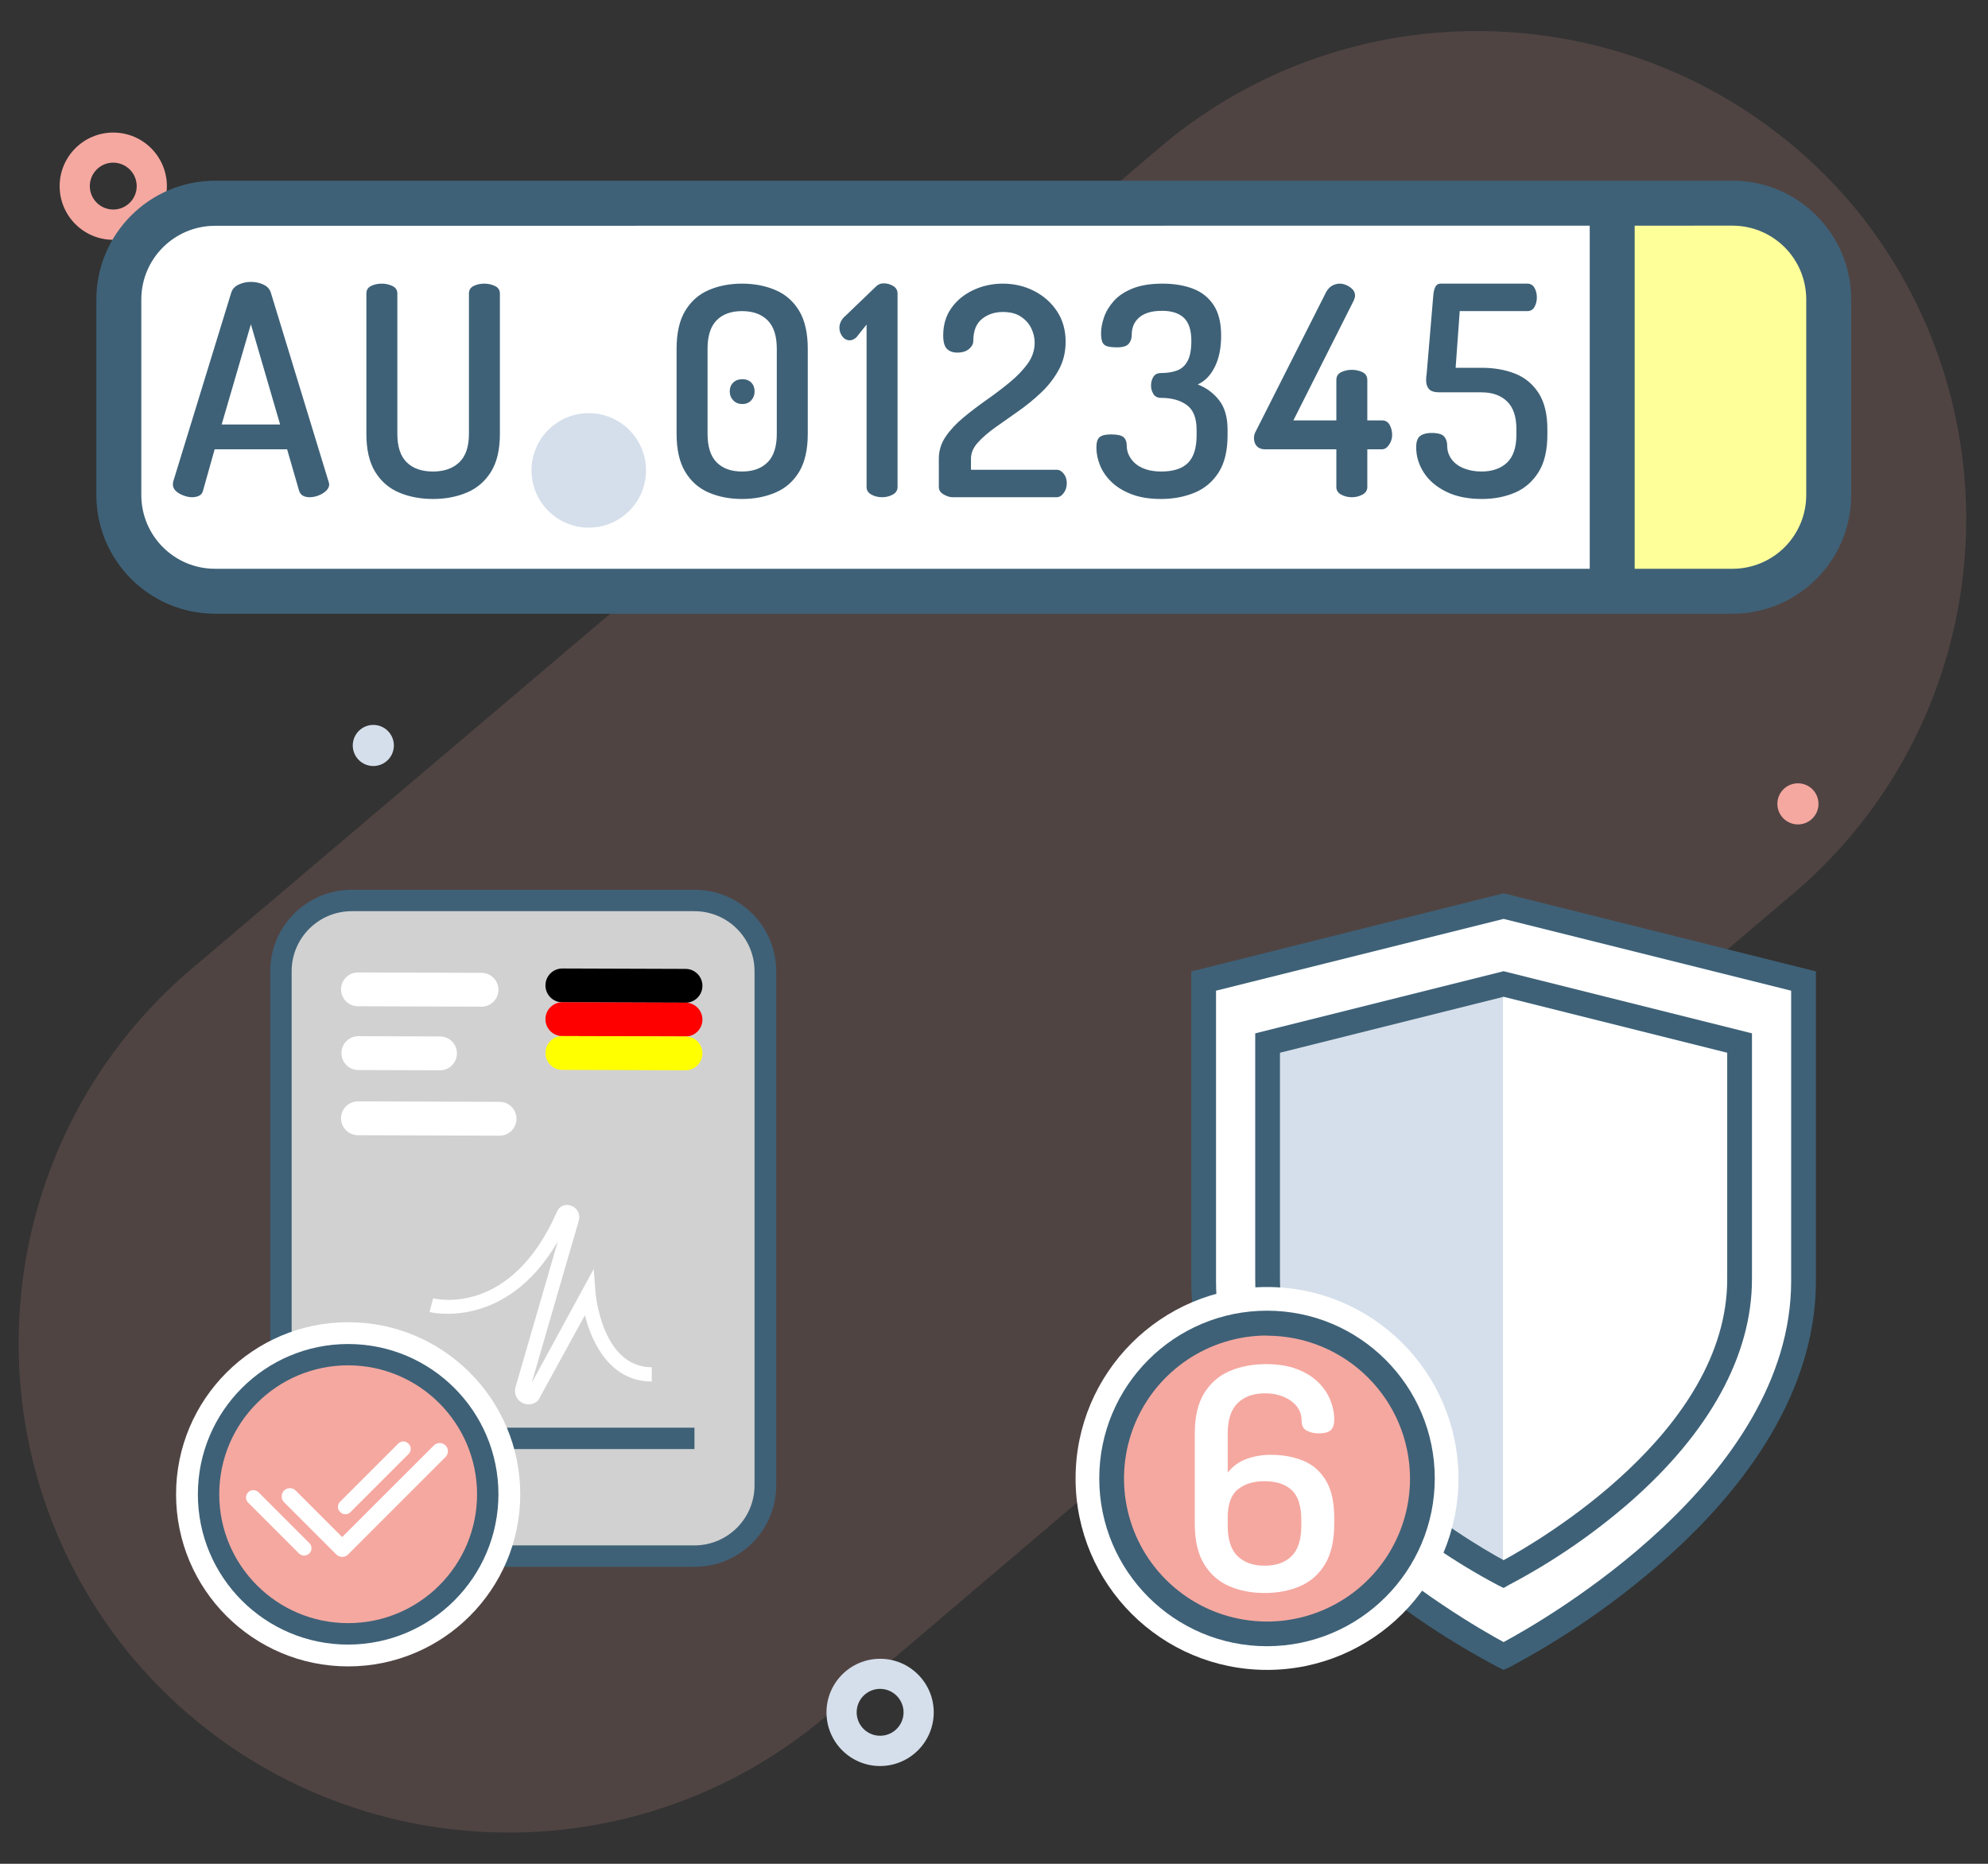
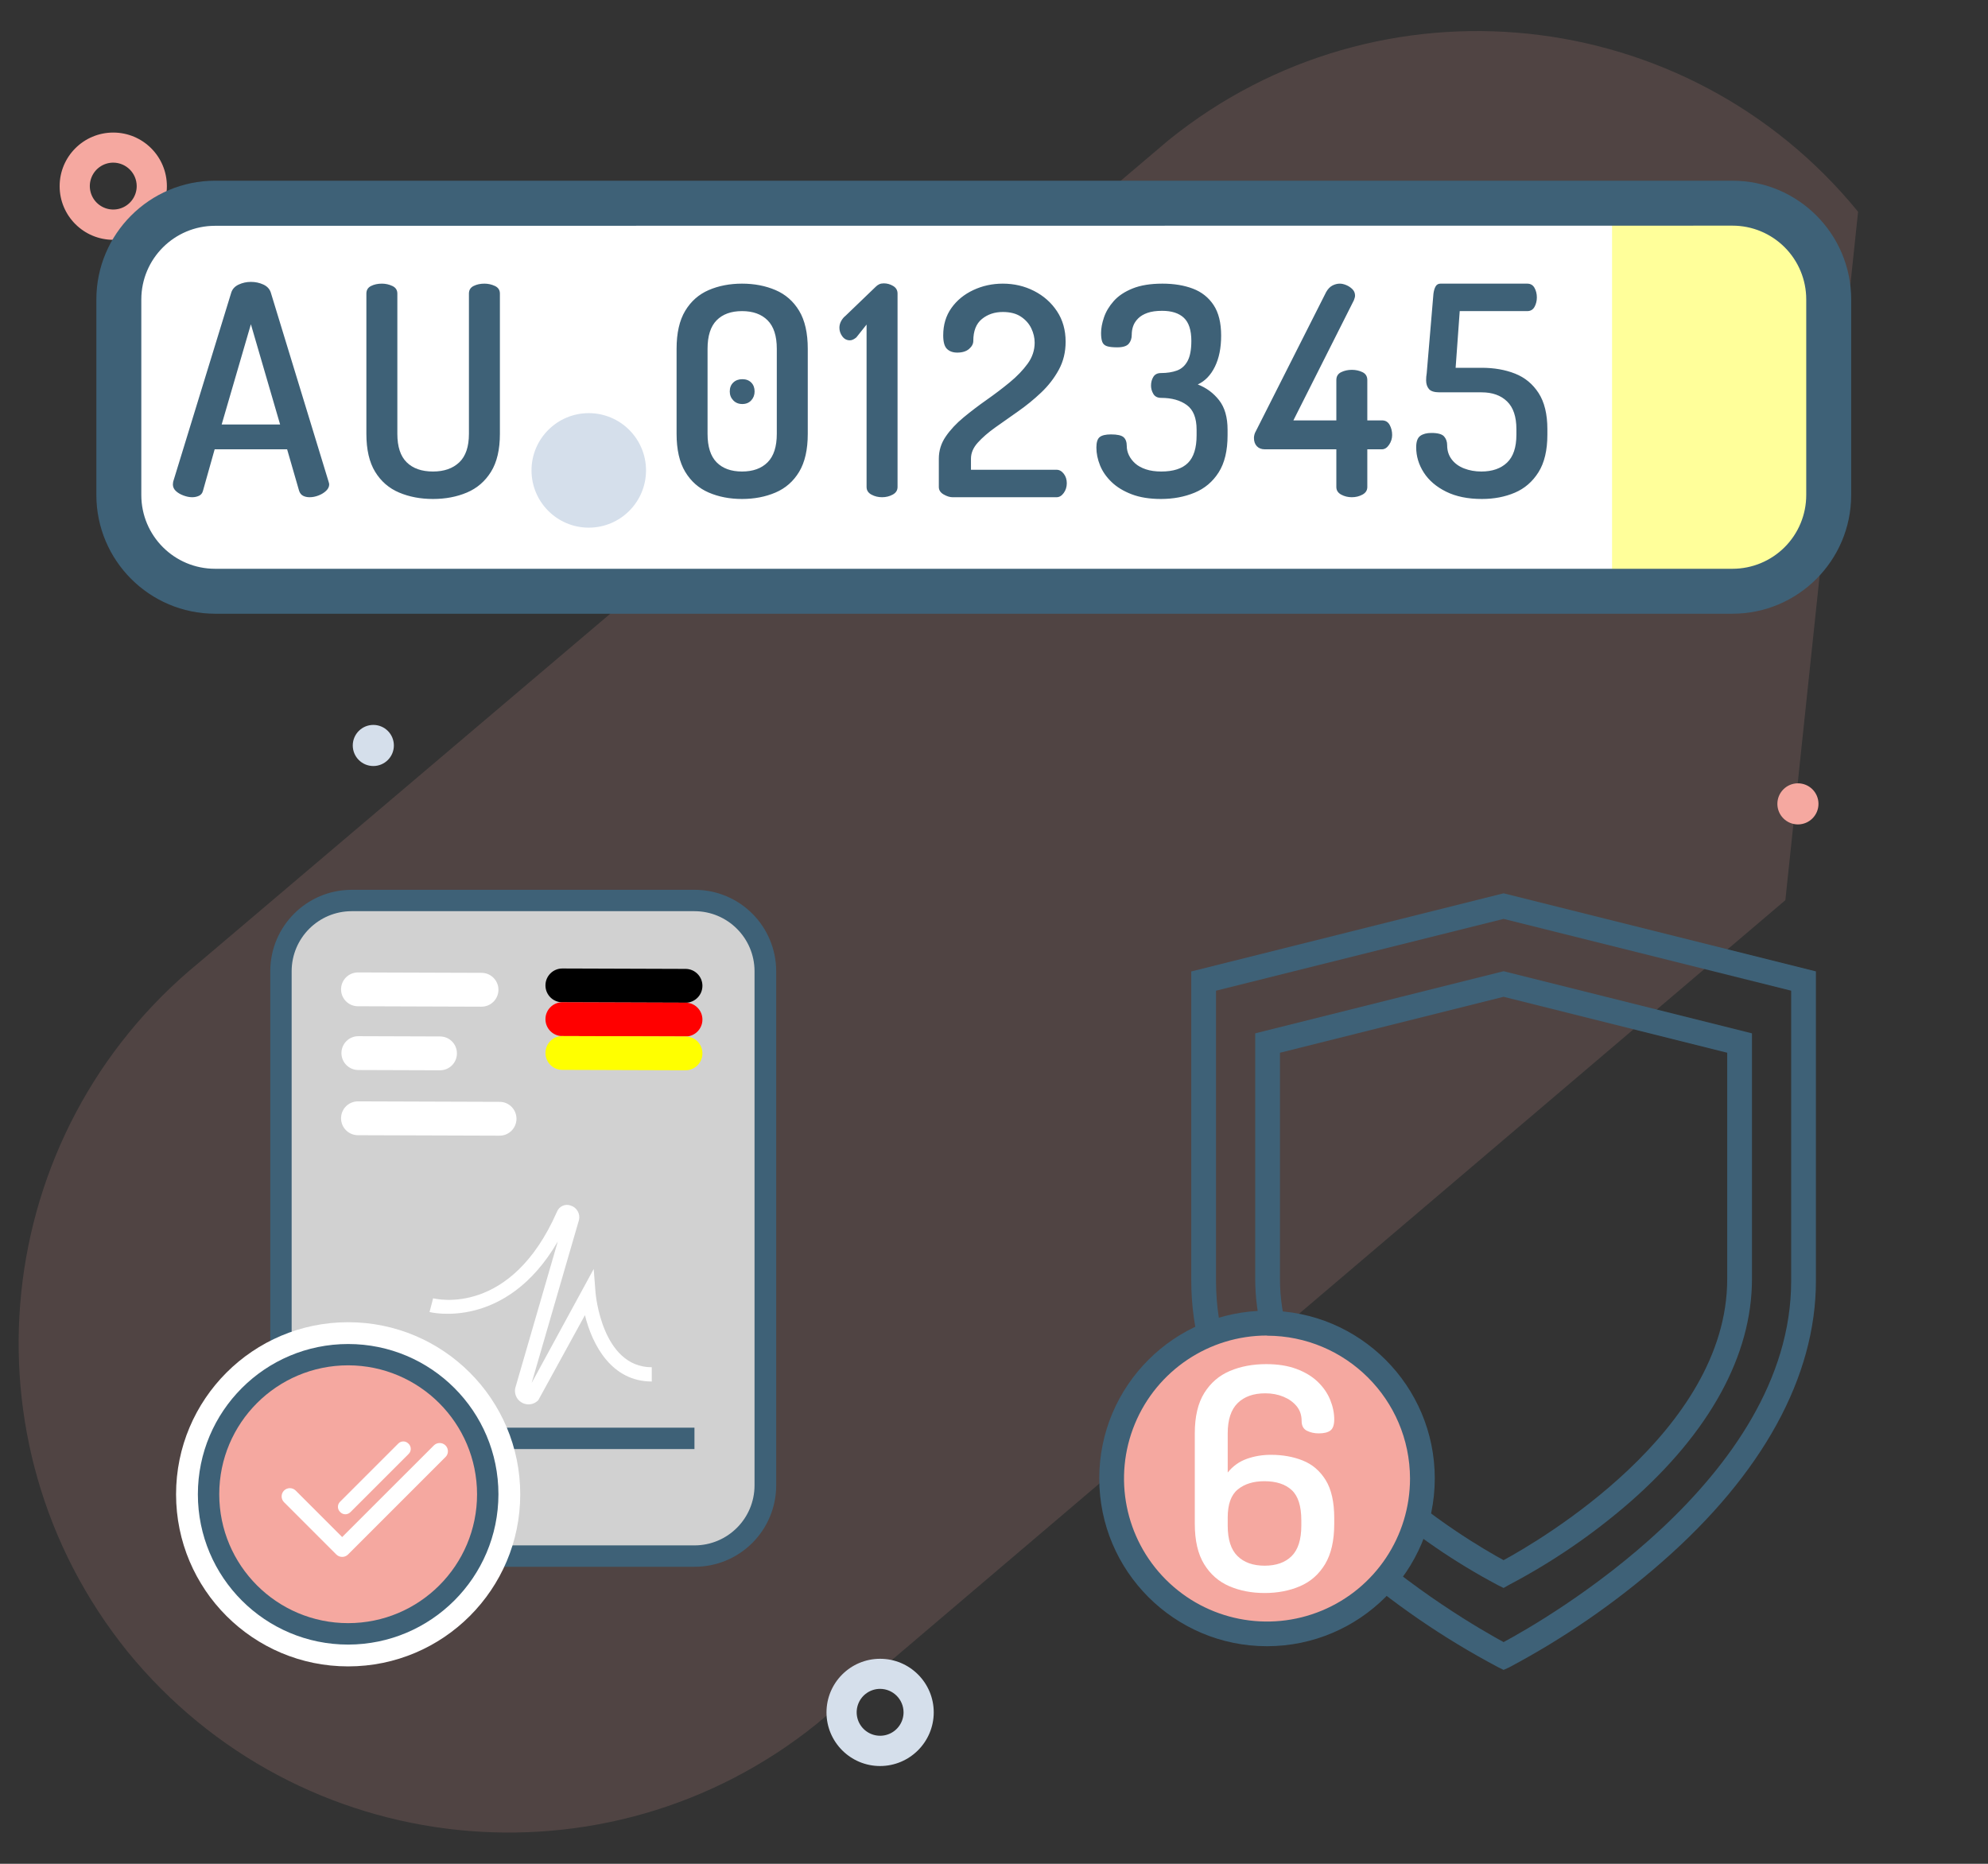
<svg xmlns="http://www.w3.org/2000/svg" style="isolation:isolate" viewBox="0 0 3200 3000" width="3200pt" height="3000pt">
  <rect x="0" y="0" width="3200" height="3000" fill="#333333" stroke="none" />
  <defs>
    <clipPath id="_clipPath_VclIlTyb4XCH8pNTisspEQFqFCCfJRPy">
      <rect width="3200" height="3000" />
    </clipPath>
  </defs>
  <g clip-path="url(#_clipPath_VclIlTyb4XCH8pNTisspEQFqFCCfJRPy)">
    <g style="isolation:isolate">
      <g opacity="0.15">
-         <path d=" M 2873.821 1448.928 L 1315.063 2774.463 C 976.18 3047.639 480.284 2995.78 205.251 2658.401 L 205.251 2658.401 C -67.793 2319.692 -16.147 1824.078 320.864 1548.94 L 1881.424 225.251 C 2220.134 -47.793 2715.748 3.853 2990.886 340.864 L 2990.886 340.864 C 3262.647 679.732 3210.394 1174.329 2873.821 1448.928 Z " fill="rgb(245,168,160)" />
+         <path d=" M 2873.821 1448.928 L 1315.063 2774.463 C 976.18 3047.639 480.284 2995.78 205.251 2658.401 L 205.251 2658.401 C -67.793 2319.692 -16.147 1824.078 320.864 1548.94 L 1881.424 225.251 C 2220.134 -47.793 2715.748 3.853 2990.886 340.864 L 2990.886 340.864 Z " fill="rgb(245,168,160)" />
      </g>
      <circle vector-effect="non-scaling-stroke" cx="2894.049" cy="1293.918" r="33.082" fill="rgb(245,168,160)" />
      <circle vector-effect="non-scaling-stroke" cx="600.918" cy="1199.918" r="33.082" fill="rgb(213,223,235)" />
      <path d=" M 182.316 386 C 134.645 386 96 347.355 96 299.684 C 96 252.013 134.645 213.368 182.316 213.368 C 229.987 213.368 268.632 252.013 268.632 299.684 C 268.542 347.318 229.95 385.911 182.316 386 L 182.316 386 Z  M 182.316 261.789 C 167.054 261.789 153.296 270.983 147.455 285.083 C 141.615 299.182 144.843 315.412 155.635 326.203 C 166.426 336.995 182.656 340.223 196.756 334.383 C 210.855 328.543 220.049 314.784 220.049 299.522 C 219.96 278.72 203.118 261.878 182.316 261.789 L 182.316 261.789 Z " fill="rgb(245,168,160)" />
      <path d=" M 1416.684 2842.632 C 1369.013 2842.632 1330.368 2803.987 1330.368 2756.316 C 1330.368 2708.645 1369.013 2670 1416.684 2670 C 1464.355 2670 1503 2708.645 1503 2756.316 C 1502.911 2803.95 1464.318 2842.542 1416.684 2842.632 L 1416.684 2842.632 Z  M 1416.684 2718.421 C 1401.423 2718.421 1387.664 2727.614 1381.824 2741.714 C 1375.983 2755.814 1379.212 2772.043 1390.003 2782.835 C 1400.795 2793.626 1417.024 2796.855 1431.124 2791.014 C 1445.224 2785.174 1454.417 2771.415 1454.417 2756.154 C 1454.328 2735.351 1437.487 2718.51 1416.684 2718.421 L 1416.684 2718.421 Z " fill="rgb(213,223,235)" />
    </g>
    <g>
      <path d=" M 328.759 324.387 L 2832.654 324.387 C 2901.205 324.387 2956.859 380.042 2956.859 448.593 L 2956.859 824.587 C 2956.859 893.139 2901.205 948.793 2832.654 948.793 L 328.759 948.793 C 260.208 948.793 204.554 893.139 204.554 824.587 L 204.554 448.593 C 204.554 380.042 260.208 324.387 328.759 324.387 Z " fill="rgb(255,255,255)" />
      <path d=" M 2594.854 949.034 L 2594.854 324.387 L 2820.836 324.387 C 2888.501 324.387 2943.354 379.24 2943.354 446.905 L 2943.354 826.276 C 2943.354 893.94 2888.501 948.793 2820.836 948.793 L 2594.854 949.034 Z " fill="rgb(255,255,154)" />
      <path d=" M 2788.759 987.864 L 346.124 987.864 C 240.686 987.731 155.245 902.29 155.112 796.852 L 155.112 481.876 C 155.245 376.438 240.686 290.997 346.124 290.864 L 2788.759 290.864 C 2894.197 290.997 2979.638 376.438 2979.771 481.876 L 2979.771 796.852 C 2979.638 902.29 2894.197 987.731 2788.759 987.864 L 2788.759 987.864 Z  M 346.124 363.458 C 280.685 363.458 227.598 416.436 227.465 481.876 L 227.465 796.852 C 227.465 862.386 280.591 915.511 346.124 915.511 L 2788.759 915.511 C 2820.23 915.511 2850.411 903.009 2872.664 880.757 C 2894.917 858.504 2907.418 828.322 2907.418 796.852 L 2907.418 481.876 C 2907.418 450.405 2894.917 420.224 2872.664 397.971 C 2850.411 375.718 2820.23 363.217 2788.759 363.217 L 346.124 363.458 Z " fill="rgb(62,97,119)" />
-       <path d=" M 2558.918 346.334 L 2631.271 346.334 L 2631.271 941.799 L 2558.918 941.799 L 2558.918 346.334 Z " fill="rgb(62,97,119)" />
      <path d=" M 855.551 757.161 C 855.551 706.295 896.848 664.998 947.714 664.998 C 998.58 664.998 1039.877 706.295 1039.877 757.161 C 1039.877 808.027 998.58 849.324 947.714 849.324 C 896.848 849.324 855.551 808.027 855.551 757.161 Z " fill="rgb(213,223,235)" />
      <path d=" M 309.316 800.341 L 309.316 800.341 L 309.316 800.341 Q 302.732 800.341 295.208 797.519 L 295.208 797.519 L 295.208 797.519 Q 287.683 794.697 282.98 790.229 L 282.98 790.229 L 282.98 790.229 Q 278.277 785.762 278.277 779.648 L 278.277 779.648 L 278.277 779.648 Q 278.277 778.237 278.747 775.415 L 278.747 775.415 L 372.336 470.665 L 372.336 470.665 Q 375.158 462.199 384.328 457.967 L 384.328 457.967 L 384.328 457.967 Q 393.499 453.734 403.846 453.734 L 403.846 453.734 L 403.846 453.734 Q 414.662 453.734 423.833 457.967 L 423.833 457.967 L 423.833 457.967 Q 433.004 462.199 435.826 470.665 L 435.826 470.665 L 528.944 775.415 L 528.944 775.415 Q 529.884 778.237 529.884 779.648 L 529.884 779.648 L 529.884 779.648 Q 529.884 785.291 524.946 789.994 L 524.946 789.994 L 524.946 789.994 Q 520.008 794.697 512.719 797.519 L 512.719 797.519 L 512.719 797.519 Q 505.429 800.341 498.375 800.341 L 498.375 800.341 L 498.375 800.341 Q 492.261 800.341 487.793 797.989 L 487.793 797.989 L 487.793 797.989 Q 483.325 795.638 481.444 789.994 L 481.444 789.994 L 462.162 723.212 L 345.529 723.212 L 326.717 789.994 L 326.717 789.994 Q 325.306 795.638 320.368 797.989 L 320.368 797.989 L 320.368 797.989 Q 315.43 800.341 309.316 800.341 Z  M 403.846 521.927 L 356.816 683.237 L 450.875 683.237 L 403.846 521.927 L 403.846 521.927 Z  M 696.971 803.162 L 696.971 803.162 L 696.971 803.162 Q 666.873 803.162 642.417 792.816 L 642.417 792.816 L 642.417 792.816 Q 617.962 782.47 603.853 759.425 L 603.853 759.425 L 603.853 759.425 Q 589.744 736.381 589.744 698.287 L 589.744 698.287 L 589.744 472.546 L 589.744 472.546 Q 589.744 464.08 597.269 460.318 L 597.269 460.318 L 597.269 460.318 Q 604.794 456.556 614.67 456.556 L 614.67 456.556 L 614.67 456.556 Q 623.606 456.556 631.601 460.318 L 631.601 460.318 L 631.601 460.318 Q 639.596 464.08 639.596 472.546 L 639.596 472.546 L 639.596 698.287 L 639.596 698.287 Q 639.596 729.326 654.645 744.141 L 654.645 744.141 L 654.645 744.141 Q 669.694 758.955 696.971 758.955 L 696.971 758.955 L 696.971 758.955 Q 723.778 758.955 739.298 744.141 L 739.298 744.141 L 739.298 744.141 Q 754.818 729.326 754.818 698.287 L 754.818 698.287 L 754.818 472.546 L 754.818 472.546 Q 754.818 464.08 762.342 460.318 L 762.342 460.318 L 762.342 460.318 Q 769.867 456.556 779.743 456.556 L 779.743 456.556 L 779.743 456.556 Q 788.679 456.556 796.674 460.318 L 796.674 460.318 L 796.674 460.318 Q 804.669 464.08 804.669 472.546 L 804.669 472.546 L 804.669 698.287 L 804.669 698.287 Q 804.669 736.381 790.325 759.425 L 790.325 759.425 L 790.325 759.425 Q 775.981 782.47 751.526 792.816 L 751.526 792.816 L 751.526 792.816 Q 727.07 803.162 696.971 803.162 Z " fill="rgb(62,97,119)" />
      <path d=" M 1194.415 803.162 L 1194.415 803.162 L 1194.415 803.162 Q 1164.787 803.162 1140.802 792.816 L 1140.802 792.816 L 1140.802 792.816 Q 1116.817 782.47 1102.943 759.425 L 1102.943 759.425 L 1102.943 759.425 Q 1089.069 736.381 1089.069 698.287 L 1089.069 698.287 L 1089.069 561.431 L 1089.069 561.431 Q 1089.069 523.337 1102.943 500.293 L 1102.943 500.293 L 1102.943 500.293 Q 1116.817 477.249 1140.802 466.902 L 1140.802 466.902 L 1140.802 466.902 Q 1164.787 456.556 1194.415 456.556 L 1194.415 456.556 L 1194.415 456.556 Q 1224.044 456.556 1248.264 466.902 L 1248.264 466.902 L 1248.264 466.902 Q 1272.484 477.249 1286.358 500.293 L 1286.358 500.293 L 1286.358 500.293 Q 1300.231 523.337 1300.231 561.431 L 1300.231 561.431 L 1300.231 698.287 L 1300.231 698.287 Q 1300.231 736.381 1286.358 759.425 L 1286.358 759.425 L 1286.358 759.425 Q 1272.484 782.47 1248.264 792.816 L 1248.264 792.816 L 1248.264 792.816 Q 1224.044 803.162 1194.415 803.162 Z  M 1194.415 758.955 L 1194.415 758.955 L 1194.415 758.955 Q 1220.752 758.955 1235.566 744.141 L 1235.566 744.141 L 1235.566 744.141 Q 1250.38 729.326 1250.38 698.287 L 1250.38 698.287 L 1250.38 561.431 L 1250.38 561.431 Q 1250.38 530.392 1235.566 515.578 L 1235.566 515.578 L 1235.566 515.578 Q 1220.752 500.763 1194.415 500.763 L 1194.415 500.763 L 1194.415 500.763 Q 1168.079 500.763 1153.499 515.578 L 1153.499 515.578 L 1153.499 515.578 Q 1138.92 530.392 1138.92 561.431 L 1138.92 561.431 L 1138.92 698.287 L 1138.92 698.287 Q 1138.92 729.326 1153.499 744.141 L 1153.499 744.141 L 1153.499 744.141 Q 1168.079 758.955 1194.415 758.955 Z  M 1194.885 650.317 L 1194.885 650.317 L 1194.885 650.317 Q 1185.95 650.317 1180.306 644.438 L 1180.306 644.438 L 1180.306 644.438 Q 1174.663 638.56 1174.663 630.094 L 1174.663 630.094 L 1174.663 630.094 Q 1174.663 621.159 1180.306 615.75 L 1180.306 615.75 L 1180.306 615.75 Q 1185.95 610.342 1194.885 610.342 L 1194.885 610.342 L 1194.885 610.342 Q 1203.821 610.342 1209.229 615.75 L 1209.229 615.75 L 1209.229 615.75 Q 1214.638 621.159 1214.638 630.094 L 1214.638 630.094 L 1214.638 630.094 Q 1214.638 638.56 1209.229 644.438 L 1209.229 644.438 L 1209.229 644.438 Q 1203.821 650.317 1194.885 650.317 Z  M 1419.819 800.341 L 1419.819 800.341 L 1419.819 800.341 Q 1410.413 800.341 1402.653 796.108 L 1402.653 796.108 L 1402.653 796.108 Q 1394.893 791.875 1394.893 783.88 L 1394.893 783.88 L 1394.893 522.397 L 1378.433 543.09 L 1378.433 543.09 Q 1375.611 545.441 1373.024 546.617 L 1373.024 546.617 L 1373.024 546.617 Q 1370.438 547.793 1368.086 547.793 L 1368.086 547.793 L 1368.086 547.793 Q 1360.562 547.793 1355.859 541.444 L 1355.859 541.444 L 1355.859 541.444 Q 1351.156 535.095 1351.156 527.57 L 1351.156 527.57 L 1351.156 527.57 Q 1351.156 521.927 1353.977 516.753 L 1353.977 516.753 L 1353.977 516.753 Q 1356.799 511.58 1361.032 508.288 L 1361.032 508.288 L 1409.942 461.259 L 1409.942 461.259 Q 1412.294 458.907 1415.351 457.496 L 1415.351 457.496 L 1415.351 457.496 Q 1418.408 456.085 1422.64 456.085 L 1422.64 456.085 L 1422.64 456.085 Q 1430.635 456.085 1437.69 460.318 L 1437.69 460.318 L 1437.69 460.318 Q 1444.744 464.551 1444.744 472.546 L 1444.744 472.546 L 1444.744 783.88 L 1444.744 783.88 Q 1444.744 791.875 1436.984 796.108 L 1436.984 796.108 L 1436.984 796.108 Q 1429.224 800.341 1419.819 800.341 Z  M 1700.717 800.341 L 1533.292 800.341 L 1533.292 800.341 Q 1526.708 800.341 1518.948 795.873 L 1518.948 795.873 L 1518.948 795.873 Q 1511.188 791.405 1511.188 783.88 L 1511.188 783.88 L 1511.188 738.262 L 1511.188 738.262 Q 1511.188 718.98 1522.24 702.755 L 1522.24 702.755 L 1522.24 702.755 Q 1533.292 686.53 1550.928 671.95 L 1550.928 671.95 L 1550.928 671.95 Q 1568.564 657.371 1588.317 643.498 L 1588.317 643.498 L 1588.317 643.498 Q 1608.069 629.624 1625.47 615.28 L 1625.47 615.28 L 1625.47 615.28 Q 1642.871 600.936 1654.158 585.416 L 1654.158 585.416 L 1654.158 585.416 Q 1665.445 569.897 1665.445 551.555 L 1665.445 551.555 L 1665.445 551.555 Q 1665.445 539.798 1660.036 528.511 L 1660.036 528.511 L 1660.036 528.511 Q 1654.628 517.224 1643.341 509.699 L 1643.341 509.699 L 1643.341 509.699 Q 1632.054 502.174 1614.183 502.174 L 1614.183 502.174 L 1614.183 502.174 Q 1594.43 502.174 1580.557 513.461 L 1580.557 513.461 L 1580.557 513.461 Q 1566.683 524.748 1566.683 548.733 L 1566.683 548.733 L 1566.683 548.733 Q 1566.683 555.788 1559.864 561.666 L 1559.864 561.666 L 1559.864 561.666 Q 1553.044 567.545 1540.817 567.545 L 1540.817 567.545 L 1540.817 567.545 Q 1530.47 567.545 1524.357 561.666 L 1524.357 561.666 L 1524.357 561.666 Q 1518.243 555.788 1518.243 539.798 L 1518.243 539.798 L 1518.243 539.798 Q 1518.243 514.402 1531.411 495.825 L 1531.411 495.825 L 1531.411 495.825 Q 1544.579 477.249 1566.683 466.902 L 1566.683 466.902 L 1566.683 466.902 Q 1588.787 456.556 1614.183 456.556 L 1614.183 456.556 L 1614.183 456.556 Q 1641.46 456.556 1664.504 468.313 L 1664.504 468.313 L 1664.504 468.313 Q 1687.549 480.07 1701.422 500.999 L 1701.422 500.999 L 1701.422 500.999 Q 1715.296 521.927 1715.296 550.144 L 1715.296 550.144 L 1715.296 550.144 Q 1715.296 575.07 1704.244 595.292 L 1704.244 595.292 L 1704.244 595.292 Q 1693.192 615.515 1675.791 631.975 L 1675.791 631.975 L 1675.791 631.975 Q 1658.39 648.436 1638.873 662.074 L 1638.873 662.074 L 1638.873 662.074 Q 1619.356 675.713 1602.19 687.94 L 1602.19 687.94 L 1602.19 687.94 Q 1585.024 700.168 1573.973 712.396 L 1573.973 712.396 L 1573.973 712.396 Q 1562.921 724.623 1562.921 738.262 L 1562.921 738.262 L 1562.921 756.133 L 1700.717 756.133 L 1700.717 756.133 Q 1707.301 756.133 1712.239 762.482 L 1712.239 762.482 L 1712.239 762.482 Q 1717.177 768.831 1717.177 777.767 L 1717.177 777.767 L 1717.177 777.767 Q 1717.177 786.702 1712.239 793.521 L 1712.239 793.521 L 1712.239 793.521 Q 1707.301 800.341 1700.717 800.341 L 1700.717 800.341 L 1700.717 800.341 Z  M 1868.744 803.162 L 1868.744 803.162 L 1868.744 803.162 Q 1841.467 803.162 1821.715 795.638 L 1821.715 795.638 L 1821.715 795.638 Q 1801.963 788.113 1789.265 775.885 L 1789.265 775.885 L 1789.265 775.885 Q 1776.567 763.658 1770.688 749.079 L 1770.688 749.079 L 1770.688 749.079 Q 1764.809 734.5 1764.809 720.391 L 1764.809 720.391 L 1764.809 720.391 Q 1764.809 707.693 1770.218 703.46 L 1770.218 703.46 L 1770.218 703.46 Q 1775.626 699.227 1788.324 699.227 L 1788.324 699.227 L 1788.324 699.227 Q 1803.374 699.227 1808.547 703.695 L 1808.547 703.695 L 1808.547 703.695 Q 1813.72 708.163 1813.72 718.039 L 1813.72 718.039 L 1813.72 718.039 Q 1813.72 725.564 1817.247 732.854 L 1817.247 732.854 L 1817.247 732.854 Q 1820.774 740.143 1827.359 746.022 L 1827.359 746.022 L 1827.359 746.022 Q 1833.943 751.9 1844.524 755.428 L 1844.524 755.428 L 1844.524 755.428 Q 1855.106 758.955 1869.215 758.955 L 1869.215 758.955 L 1869.215 758.955 Q 1898.373 758.955 1912.247 745.081 L 1912.247 745.081 L 1912.247 745.081 Q 1926.12 731.207 1926.12 700.638 L 1926.12 700.638 L 1926.12 691.703 L 1926.12 691.703 Q 1926.12 663.485 1910.366 651.963 L 1910.366 651.963 L 1910.366 651.963 Q 1894.611 640.441 1869.215 640.441 L 1869.215 640.441 L 1869.215 640.441 Q 1860.279 640.441 1856.517 634.092 L 1856.517 634.092 L 1856.517 634.092 Q 1852.754 627.743 1852.754 620.688 L 1852.754 620.688 L 1852.754 620.688 Q 1852.754 612.693 1856.517 606.58 L 1856.517 606.58 L 1856.517 606.58 Q 1860.279 600.466 1868.744 600.466 L 1868.744 600.466 L 1868.744 600.466 Q 1883.324 600.466 1894.376 596.468 L 1894.376 596.468 L 1894.376 596.468 Q 1905.427 592.471 1911.541 581.184 L 1911.541 581.184 L 1911.541 581.184 Q 1917.655 569.897 1917.655 548.733 L 1917.655 548.733 L 1917.655 548.733 Q 1917.655 522.867 1905.663 511.58 L 1905.663 511.58 L 1905.663 511.58 Q 1893.67 500.293 1870.626 500.293 L 1870.626 500.293 L 1870.626 500.293 Q 1856.517 500.293 1847.111 503.585 L 1847.111 503.585 L 1847.111 503.585 Q 1837.705 506.877 1832.062 512.521 L 1832.062 512.521 L 1832.062 512.521 Q 1826.418 518.164 1824.067 524.748 L 1824.067 524.748 L 1824.067 524.748 Q 1821.715 531.332 1821.715 538.857 L 1821.715 538.857 L 1821.715 538.857 Q 1821.715 547.793 1816.777 553.436 L 1816.777 553.436 L 1816.777 553.436 Q 1811.839 559.08 1798.2 559.08 L 1798.2 559.08 L 1798.2 559.08 Q 1787.384 559.08 1781.74 557.199 L 1781.74 557.199 L 1781.74 557.199 Q 1776.097 555.317 1774.215 550.144 L 1774.215 550.144 L 1774.215 550.144 Q 1772.334 544.971 1772.334 536.035 L 1772.334 536.035 L 1772.334 536.035 Q 1772.334 524.748 1777.037 510.875 L 1777.037 510.875 L 1777.037 510.875 Q 1781.74 497.001 1792.792 484.538 L 1792.792 484.538 L 1792.792 484.538 Q 1803.844 472.075 1823.126 464.316 L 1823.126 464.316 L 1823.126 464.316 Q 1842.408 456.556 1871.096 456.556 L 1871.096 456.556 L 1871.096 456.556 Q 1898.843 456.556 1920.007 464.551 L 1920.007 464.551 L 1920.007 464.551 Q 1941.17 472.546 1953.397 490.887 L 1953.397 490.887 L 1953.397 490.887 Q 1965.625 509.229 1965.625 540.268 L 1965.625 540.268 L 1965.625 540.268 Q 1965.625 569.897 1955.514 590.354 L 1955.514 590.354 L 1955.514 590.354 Q 1945.402 610.812 1928.002 618.807 L 1928.002 618.807 L 1928.002 618.807 Q 1948.694 626.802 1962.333 644.203 L 1962.333 644.203 L 1962.333 644.203 Q 1975.972 661.604 1975.972 691.703 L 1975.972 691.703 L 1975.972 700.638 L 1975.972 700.638 Q 1975.972 737.792 1961.628 760.366 L 1961.628 760.366 L 1961.628 760.366 Q 1947.284 782.94 1922.828 793.051 L 1922.828 793.051 L 1922.828 793.051 Q 1898.373 803.162 1868.744 803.162 Z  M 2175.979 800.341 L 2175.979 800.341 L 2175.979 800.341 Q 2166.573 800.341 2158.813 796.108 L 2158.813 796.108 L 2158.813 796.108 Q 2151.054 791.875 2151.054 783.88 L 2151.054 783.88 L 2151.054 723.212 L 2035.832 723.212 L 2035.832 723.212 Q 2027.837 723.212 2023.134 718.274 L 2023.134 718.274 L 2023.134 718.274 Q 2018.431 713.336 2018.431 704.871 L 2018.431 704.871 L 2018.431 704.871 Q 2018.431 702.52 2019.136 699.698 L 2019.136 699.698 L 2019.136 699.698 Q 2019.842 696.876 2021.252 694.525 L 2021.252 694.525 L 2134.593 470.194 L 2134.593 470.194 Q 2138.826 462.67 2144.705 459.613 L 2144.705 459.613 L 2144.705 459.613 Q 2150.583 456.556 2156.697 456.556 L 2156.697 456.556 L 2156.697 456.556 Q 2161.4 456.556 2167.044 458.907 L 2167.044 458.907 L 2167.044 458.907 Q 2172.687 461.259 2176.92 465.491 L 2176.92 465.491 L 2176.92 465.491 Q 2181.152 469.724 2181.152 475.838 L 2181.152 475.838 L 2181.152 475.838 Q 2181.152 478.66 2179.271 483.362 L 2179.271 483.362 L 2081.92 676.653 L 2151.054 676.653 L 2151.054 611.753 L 2151.054 611.753 Q 2151.054 602.817 2158.813 599.055 L 2158.813 599.055 L 2158.813 599.055 Q 2166.573 595.292 2175.979 595.292 L 2175.979 595.292 L 2175.979 595.292 Q 2185.385 595.292 2193.145 599.055 L 2193.145 599.055 L 2193.145 599.055 Q 2200.905 602.817 2200.905 611.753 L 2200.905 611.753 L 2200.905 676.653 L 2224.419 676.653 L 2224.419 676.653 Q 2232.885 676.653 2236.882 683.943 L 2236.882 683.943 L 2236.882 683.943 Q 2240.88 691.232 2240.88 700.168 L 2240.88 700.168 L 2240.88 700.168 Q 2240.88 708.633 2235.942 715.923 L 2235.942 715.923 L 2235.942 715.923 Q 2231.004 723.212 2224.419 723.212 L 2224.419 723.212 L 2200.905 723.212 L 2200.905 783.88 L 2200.905 783.88 Q 2200.905 791.875 2193.145 796.108 L 2193.145 796.108 L 2193.145 796.108 Q 2185.385 800.341 2175.979 800.341 Z  M 2385.393 803.162 L 2385.393 803.162 L 2385.393 803.162 Q 2351.532 803.162 2327.782 791.405 L 2327.782 791.405 L 2327.782 791.405 Q 2304.032 779.648 2291.804 760.601 L 2291.804 760.601 L 2291.804 760.601 Q 2279.577 741.554 2279.577 719.92 L 2279.577 719.92 L 2279.577 719.92 Q 2279.577 706.282 2286.161 701.579 L 2286.161 701.579 L 2286.161 701.579 Q 2292.745 696.876 2304.032 696.876 L 2304.032 696.876 L 2304.032 696.876 Q 2319.552 696.876 2324.49 702.52 L 2324.49 702.52 L 2324.49 702.52 Q 2329.428 708.163 2329.428 716.628 L 2329.428 716.628 L 2329.428 716.628 Q 2329.428 729.797 2336.717 739.438 L 2336.717 739.438 L 2336.717 739.438 Q 2344.007 749.079 2356.705 754.017 L 2356.705 754.017 L 2356.705 754.017 Q 2369.403 758.955 2384.452 758.955 L 2384.452 758.955 L 2384.452 758.955 Q 2410.789 758.955 2425.838 744.611 L 2425.838 744.611 L 2425.838 744.611 Q 2440.887 730.267 2440.887 699.698 L 2440.887 699.698 L 2440.887 690.762 L 2440.887 690.762 Q 2440.887 660.663 2425.838 646.084 L 2425.838 646.084 L 2425.838 646.084 Q 2410.789 631.505 2384.922 631.505 L 2384.922 631.505 L 2317.2 631.505 L 2317.2 631.505 Q 2304.502 631.505 2300.034 626.097 L 2300.034 626.097 L 2300.034 626.097 Q 2295.567 620.688 2295.567 612.223 L 2295.567 612.223 L 2295.567 612.223 Q 2295.567 608.931 2295.802 606.344 L 2295.802 606.344 L 2295.802 606.344 Q 2296.037 603.758 2296.507 600.936 L 2296.507 600.936 L 2307.324 473.016 L 2307.324 473.016 Q 2308.264 465.491 2310.851 461.024 L 2310.851 461.024 L 2310.851 461.024 Q 2313.438 456.556 2318.611 456.556 L 2318.611 456.556 L 2458.288 456.556 L 2458.288 456.556 Q 2466.283 456.556 2470.046 463.375 L 2470.046 463.375 L 2470.046 463.375 Q 2473.808 470.194 2473.808 478.66 L 2473.808 478.66 L 2473.808 478.66 Q 2473.808 487.125 2470.046 493.944 L 2470.046 493.944 L 2470.046 493.944 Q 2466.283 500.763 2458.288 500.763 L 2458.288 500.763 L 2349.65 500.763 L 2343.066 592 L 2384.922 592 L 2384.922 592 Q 2415.021 592 2438.771 601.406 L 2438.771 601.406 L 2438.771 601.406 Q 2462.521 610.812 2476.63 632.681 L 2476.63 632.681 L 2476.63 632.681 Q 2490.739 654.55 2490.739 690.762 L 2490.739 690.762 L 2490.739 699.698 L 2490.739 699.698 Q 2490.739 737.321 2476.395 760.131 L 2476.395 760.131 L 2476.395 760.131 Q 2462.051 782.94 2438.301 793.051 L 2438.301 793.051 L 2438.301 793.051 Q 2414.551 803.162 2385.393 803.162 Z " fill="rgb(62,97,119)" />
    </g>
    <g style="isolation:isolate">
      <g>
-         <path d=" M 2420.266 2665.577 C 2420.266 2665.577 2903.211 2424.104 2903.211 2062.028 L 2903.211 1579.215 L 2420.266 1458.479 L 1937.453 1579.215 L 1937.453 2062.028 C 1937.453 2424.104 2420.266 2665.577 2420.266 2665.577 Z " fill="rgb(255,255,255)" />
-         <path d=" M 2419.336 1596.748 L 2419.336 2546.567 C 2419.336 2546.567 2039.461 2356.497 2039.461 2071.591 L 2039.461 1691.584 L 2419.336 1596.748 Z " fill="rgb(213,223,235)" />
        <path d=" M 2420.266 2687.891 L 2411.366 2683.508 C 2323.268 2636.893 2240.857 2580.244 2165.776 2514.69 C 2003.333 2372.569 1917.529 2215.97 1917.529 2062.028 L 1917.529 1563.675 L 2420.266 1437.891 L 2923.002 1563.542 L 2923.002 2062.028 C 2923.002 2215.97 2837.198 2372.569 2674.755 2514.557 C 2599.737 2580.242 2517.37 2637.025 2429.298 2683.774 L 2420.266 2687.891 Z  M 1957.376 1594.623 L 1957.376 2062.028 C 1957.376 2380.804 2355.846 2608.065 2420.266 2643.13 C 2485.349 2608.197 2883.155 2380.937 2883.155 2062.028 L 2883.155 1594.623 L 2420.266 1479.066 L 1957.376 1594.623 Z " fill="rgb(62,97,119)" />
        <path d=" M 2420.266 2555.998 L 2411.366 2551.615 C 2341.702 2514.763 2276.539 2469.968 2217.179 2418.127 C 2088.473 2305.493 2020.468 2181.303 2020.468 2058.84 L 2020.468 1663.292 L 2420.266 1563.276 L 2820.064 1663.292 L 2820.064 2058.84 C 2820.064 2181.303 2752.058 2305.493 2623.352 2418.127 C 2563.957 2469.736 2498.796 2514.307 2429.165 2550.951 L 2420.266 2555.998 Z  M 2060.315 1694.506 L 2060.315 2058.84 C 2060.315 2304.298 2363.949 2480.687 2420.266 2511.236 C 2476.583 2480.687 2780.217 2304.298 2780.217 2058.84 L 2780.217 1694.506 L 2420.266 1604.452 L 2060.315 1694.506 Z " fill="rgb(62,97,119)" />
-         <circle vector-effect="non-scaling-stroke" cx="2039.461" cy="2379.741" r="308.15" fill="rgb(255,255,255)" />
        <circle vector-effect="non-scaling-stroke" cx="2050.22" cy="2379.741" r="250.106" fill="rgb(245,168,160)" />
        <path d=" M 2039.461 2649.771 C 1890.328 2649.771 1769.431 2528.875 1769.431 2379.741 C 1769.431 2230.608 1890.328 2109.712 2039.461 2109.712 C 2188.595 2109.712 2309.491 2230.608 2309.491 2379.741 C 2309.345 2528.814 2188.534 2649.625 2039.461 2649.771 L 2039.461 2649.771 Z  M 2039.461 2149.691 C 1946.349 2149.691 1862.407 2205.788 1826.787 2291.818 C 1791.167 2377.847 1810.885 2476.863 1876.744 2542.685 C 1942.604 2608.506 2041.631 2628.167 2127.64 2592.497 C 2213.65 2556.827 2269.698 2472.854 2269.644 2379.741 C 2269.278 2252.831 2166.372 2150.103 2039.461 2149.957 L 2039.461 2149.691 Z " fill="rgb(62,97,119)" />
      </g>
      <g>
        <path d="M 566.372 1443.49 L 1118.768 1443.49 C 1181.566 1443.49 1232.55 1494.474 1232.55 1557.272 L 1232.55 2384.948 C 1232.55 2447.746 1181.566 2498.73 1118.768 2498.73 L 566.372 2498.73 C 503.574 2498.73 452.59 2447.746 452.59 2384.948 L 452.59 1557.272 C 452.59 1494.474 503.574 1443.49 566.372 1443.49 Z" style="stroke:none;fill:#D1D1D1;stroke-miterlimit:10;" />
        <path d=" M 1117.962 2521.899 L 566.026 2521.899 C 493.71 2521.836 435.102 2463.228 435.039 2390.912 L 435.039 1563.008 C 435.228 1490.781 493.799 1432.313 566.026 1432.25 L 1117.962 1432.25 C 1152.732 1432.159 1186.115 1445.884 1210.766 1470.405 C 1235.417 1494.927 1249.317 1528.237 1249.408 1563.008 L 1249.408 2390.797 C 1249.408 2425.627 1235.548 2459.026 1210.887 2483.622 C 1186.227 2508.218 1152.792 2521.99 1117.962 2521.899 L 1117.962 2521.899 Z  M 566.026 1466.66 C 512.714 1466.723 469.512 1509.925 469.449 1563.237 L 469.449 2391.026 C 469.575 2444.294 512.759 2487.426 566.026 2487.489 L 1117.962 2487.489 C 1171.274 2487.426 1214.476 2444.224 1214.539 2390.912 L 1214.539 1563.008 C 1214.35 1509.785 1171.184 1466.723 1117.962 1466.66 L 566.026 1466.66 Z " fill="rgb(62,97,119)" />
        <rect x="681.987" y="2298.005" width="435.86" height="34.41" transform="matrix(1,0,0,1,0,0)" fill="rgb(62,97,119)" />
        <circle vector-effect="non-scaling-stroke" cx="560.406" cy="2405.249" r="277" fill="rgb(255,255,255)" />
        <circle vector-effect="non-scaling-stroke" cx="570.04" cy="2405.249" r="224.697" fill="rgb(245,168,160)" />
        <path d=" M 560.406 2647.151 C 426.807 2647.151 318.503 2538.848 318.503 2405.249 C 318.503 2271.65 426.807 2163.347 560.406 2163.347 C 694.004 2163.347 802.308 2271.65 802.308 2405.249 C 802.118 2538.769 693.926 2646.962 560.406 2647.151 L 560.406 2647.151 Z  M 560.406 2197.642 C 445.811 2197.642 352.913 2290.54 352.913 2405.135 C 352.913 2519.729 445.811 2612.627 560.406 2612.627 C 675 2612.627 767.898 2519.729 767.898 2405.135 C 767.708 2290.618 674.922 2197.832 560.406 2197.642 L 560.406 2197.642 Z " fill="rgb(62,97,119)" />
        <path d=" M 850.826 2260.498 C 846.778 2260.513 842.807 2259.401 839.356 2257.286 C 830.525 2251.98 826.681 2241.169 830.18 2231.479 L 897.853 1998.294 C 814.236 2142.472 692.425 2112.191 691.393 2111.847 L 697.243 2089.71 L 694.26 2101.18 L 697.128 2089.71 C 702.175 2090.972 822.38 2119.761 896.82 1949.776 C 900.456 1941.374 910.034 1937.291 918.613 1940.485 C 928.375 1943.474 934.212 1953.451 932.033 1963.425 L 855.758 2226.088 L 955.661 2042.568 L 958.644 2081.107 C 958.758 2082.254 968.852 2200.739 1049.142 2200.739 L 1049.142 2223.679 C 984.566 2223.679 953.482 2165.297 941.553 2116.894 L 866.54 2253.616 C 862.479 2257.984 856.79 2260.476 850.826 2260.498 Z " fill="rgb(255,255,255)" />
        <path d="M 576.276 1565.24 L 775.195 1565.903 C 790.21 1565.953 802.36 1578.184 802.31 1593.199 L 802.31 1593.244 C 802.26 1608.26 790.029 1620.41 775.014 1620.36 L 576.095 1619.697 C 561.08 1619.647 548.93 1607.416 548.98 1592.401 L 548.98 1592.356 C 549.03 1577.34 561.261 1565.19 576.276 1565.24 Z" style="stroke:none;fill:#FFFFFF;stroke-miterlimit:10;" />
        <path d="M 576.863 1667.86 L 708.419 1668.298 C 723.415 1668.348 735.55 1680.563 735.5 1695.558 L 735.499 1695.671 C 735.45 1710.666 723.234 1722.8 708.237 1722.75 L 576.681 1722.312 C 561.685 1722.262 549.55 1710.047 549.6 1695.052 L 549.601 1694.939 C 549.65 1679.944 561.866 1667.81 576.863 1667.86 Z" style="stroke:none;fill:#FFFFFF;stroke-miterlimit:10;" />
        <path d="M 576.253 1772.77 L 804.269 1773.53 C 819.265 1773.579 831.4 1785.796 831.35 1800.794 L 831.349 1800.907 C 831.3 1815.904 819.084 1828.04 804.087 1827.99 L 576.071 1827.23 C 561.075 1827.181 548.94 1814.964 548.99 1799.966 L 548.991 1799.853 C 549.04 1784.856 561.256 1772.72 576.253 1772.77 Z" style="stroke:none;fill:#FFFFFF;stroke-miterlimit:10;" />
        <g>
          <path d="M 905.256 1558.89 L 1103.585 1559.551 C 1118.578 1559.6 1130.71 1571.813 1130.66 1586.806 L 1130.659 1586.915 C 1130.61 1601.908 1118.397 1614.04 1103.404 1613.99 L 905.075 1613.329 C 890.082 1613.28 877.95 1601.067 878 1586.074 L 878.001 1585.965 C 878.05 1570.972 890.263 1558.84 905.256 1558.89 Z" style="stroke:none;fill:#000000;stroke-miterlimit:10;" />
          <path d="M 905.264 1613.24 L 1103.577 1613.901 C 1118.574 1613.951 1130.71 1626.167 1130.66 1641.163 L 1130.659 1641.288 C 1130.61 1656.285 1118.393 1668.42 1103.396 1668.37 L 905.083 1667.709 C 890.086 1667.659 877.95 1655.443 878 1640.447 L 878.001 1640.322 C 878.05 1625.325 890.267 1613.19 905.264 1613.24 Z" style="stroke:none;fill:#FF0000;stroke-miterlimit:10;" />
          <path d="M 905.264 1667.62 L 1103.577 1668.281 C 1118.574 1668.331 1130.71 1680.547 1130.66 1695.543 L 1130.659 1695.668 C 1130.61 1710.665 1118.393 1722.8 1103.396 1722.75 L 905.083 1722.089 C 890.086 1722.039 877.95 1709.823 878 1694.827 L 878.001 1694.702 C 878.05 1679.705 890.267 1667.57 905.264 1667.62 Z" style="stroke:none;fill:#FFFF00;stroke-miterlimit:10;" />
        </g>
      </g>
      <path d=" M 2035.686 2564.138 L 2035.686 2564.138 L 2035.686 2564.138 Q 2004.192 2564.138 1978.698 2553.141 L 1978.698 2553.141 L 1978.698 2553.141 Q 1953.203 2542.143 1938.206 2517.648 L 1938.206 2517.648 L 1938.206 2517.648 Q 1923.209 2493.153 1923.209 2452.662 L 1923.209 2452.662 L 1923.209 2307.192 L 1923.209 2307.192 Q 1923.209 2266.7 1938.456 2242.205 L 1938.456 2242.205 L 1938.456 2242.205 Q 1953.703 2217.71 1979.697 2206.713 L 1979.697 2206.713 L 1979.697 2206.713 Q 2005.692 2195.715 2038.185 2195.715 L 2038.185 2195.715 L 2038.185 2195.715 Q 2066.18 2195.715 2086.925 2203.463 L 2086.925 2203.463 L 2086.925 2203.463 Q 2107.671 2211.212 2121.168 2224.209 L 2121.168 2224.209 L 2121.168 2224.209 Q 2134.665 2237.206 2141.164 2253.203 L 2141.164 2253.203 L 2141.164 2253.203 Q 2147.663 2269.2 2147.663 2284.696 L 2147.663 2284.696 L 2147.663 2284.696 Q 2147.663 2297.694 2141.664 2302.443 L 2141.664 2302.443 L 2141.664 2302.443 Q 2135.665 2307.192 2122.668 2307.192 L 2122.668 2307.192 L 2122.668 2307.192 Q 2112.17 2307.192 2103.672 2302.943 L 2103.672 2302.943 L 2103.672 2302.943 Q 2095.174 2298.693 2095.174 2287.196 L 2095.174 2287.196 L 2095.174 2287.196 Q 2095.174 2273.199 2087.175 2263.451 L 2087.175 2263.451 L 2087.175 2263.451 Q 2079.177 2253.703 2065.93 2248.204 L 2065.93 2248.204 L 2065.93 2248.204 Q 2052.682 2242.705 2036.686 2242.705 L 2036.686 2242.705 L 2036.686 2242.705 Q 2008.192 2242.705 1992.195 2258.452 L 1992.195 2258.452 L 1992.195 2258.452 Q 1976.198 2274.199 1976.198 2307.192 L 1976.198 2307.192 L 1976.198 2370.179 L 1976.198 2370.179 Q 1988.696 2354.682 2006.942 2348.183 L 2006.942 2348.183 L 2006.942 2348.183 Q 2025.188 2341.685 2045.684 2341.685 L 2045.684 2341.685 L 2045.684 2341.685 Q 2074.178 2341.685 2097.173 2350.933 L 2097.173 2350.933 L 2097.173 2350.933 Q 2120.168 2360.181 2133.916 2382.426 L 2133.916 2382.426 L 2133.916 2382.426 Q 2147.663 2404.672 2147.663 2443.663 L 2147.663 2443.663 L 2147.663 2452.662 L 2147.663 2452.662 Q 2147.663 2493.153 2132.916 2517.648 L 2132.916 2517.648 L 2132.916 2517.648 Q 2118.169 2542.143 2092.674 2553.141 L 2092.674 2553.141 L 2092.674 2553.141 Q 2067.179 2564.138 2035.686 2564.138 Z  M 2035.686 2520.148 L 2035.686 2520.148 L 2035.686 2520.148 Q 2063.68 2520.148 2079.177 2504.651 L 2079.177 2504.651 L 2079.177 2504.651 Q 2094.674 2489.154 2094.674 2455.661 L 2094.674 2455.661 L 2094.674 2447.163 L 2094.674 2447.163 Q 2094.674 2412.67 2079.177 2398.423 L 2079.177 2398.423 L 2079.177 2398.423 Q 2063.68 2384.176 2035.186 2384.176 L 2035.186 2384.176 L 2035.186 2384.176 Q 2008.691 2384.176 1992.445 2397.423 L 1992.445 2397.423 L 1992.445 2397.423 Q 1976.198 2410.67 1976.198 2442.664 L 1976.198 2442.664 L 1976.198 2455.661 L 1976.198 2455.661 Q 1976.198 2489.154 1991.945 2504.651 L 1991.945 2504.651 L 1991.945 2504.651 Q 2007.692 2520.148 2035.686 2520.148 Z " fill="rgb(255,255,255)" />
      <g>
        <path d=" M 717.122 2326.565 C 711.969 2321.412 703.518 2321.412 698.364 2326.565 L 550.777 2474.05 L 475.952 2399.226 C 470.799 2394.072 462.348 2394.072 457.194 2399.226 L 457.194 2399.226 C 452.041 2404.379 452.041 2412.83 457.194 2417.983 L 541.295 2502.084 C 543.871 2504.66 547.272 2506 550.777 2506 C 554.178 2506 557.579 2504.763 560.258 2502.084 L 717.225 2345.117 C 722.275 2340.17 722.275 2331.719 717.122 2326.565 Z " fill="rgb(255,255,255)" />
-         <path d=" M 497.905 2500.435 L 497.905 2500.435 C 493.267 2505.072 485.846 2505.072 481.208 2500.435 L 399.478 2418.705 C 394.841 2414.067 394.841 2406.646 399.478 2402.008 L 399.478 2402.008 C 404.116 2397.37 411.537 2397.37 416.175 2402.008 L 497.905 2483.738 C 502.543 2488.376 502.543 2495.9 497.905 2500.435 Z " fill="rgb(255,255,255)" />
        <path d=" M 547.891 2434.061 L 547.272 2433.443 C 542.841 2429.011 542.841 2421.797 547.272 2417.365 L 641.164 2323.473 C 645.596 2319.042 652.81 2319.042 657.242 2323.473 L 657.86 2324.092 C 662.292 2328.524 662.292 2335.738 657.86 2340.17 L 563.969 2434.061 C 559.434 2438.493 552.219 2438.493 547.891 2434.061 Z " fill="rgb(255,255,255)" />
      </g>
    </g>
  </g>
</svg>